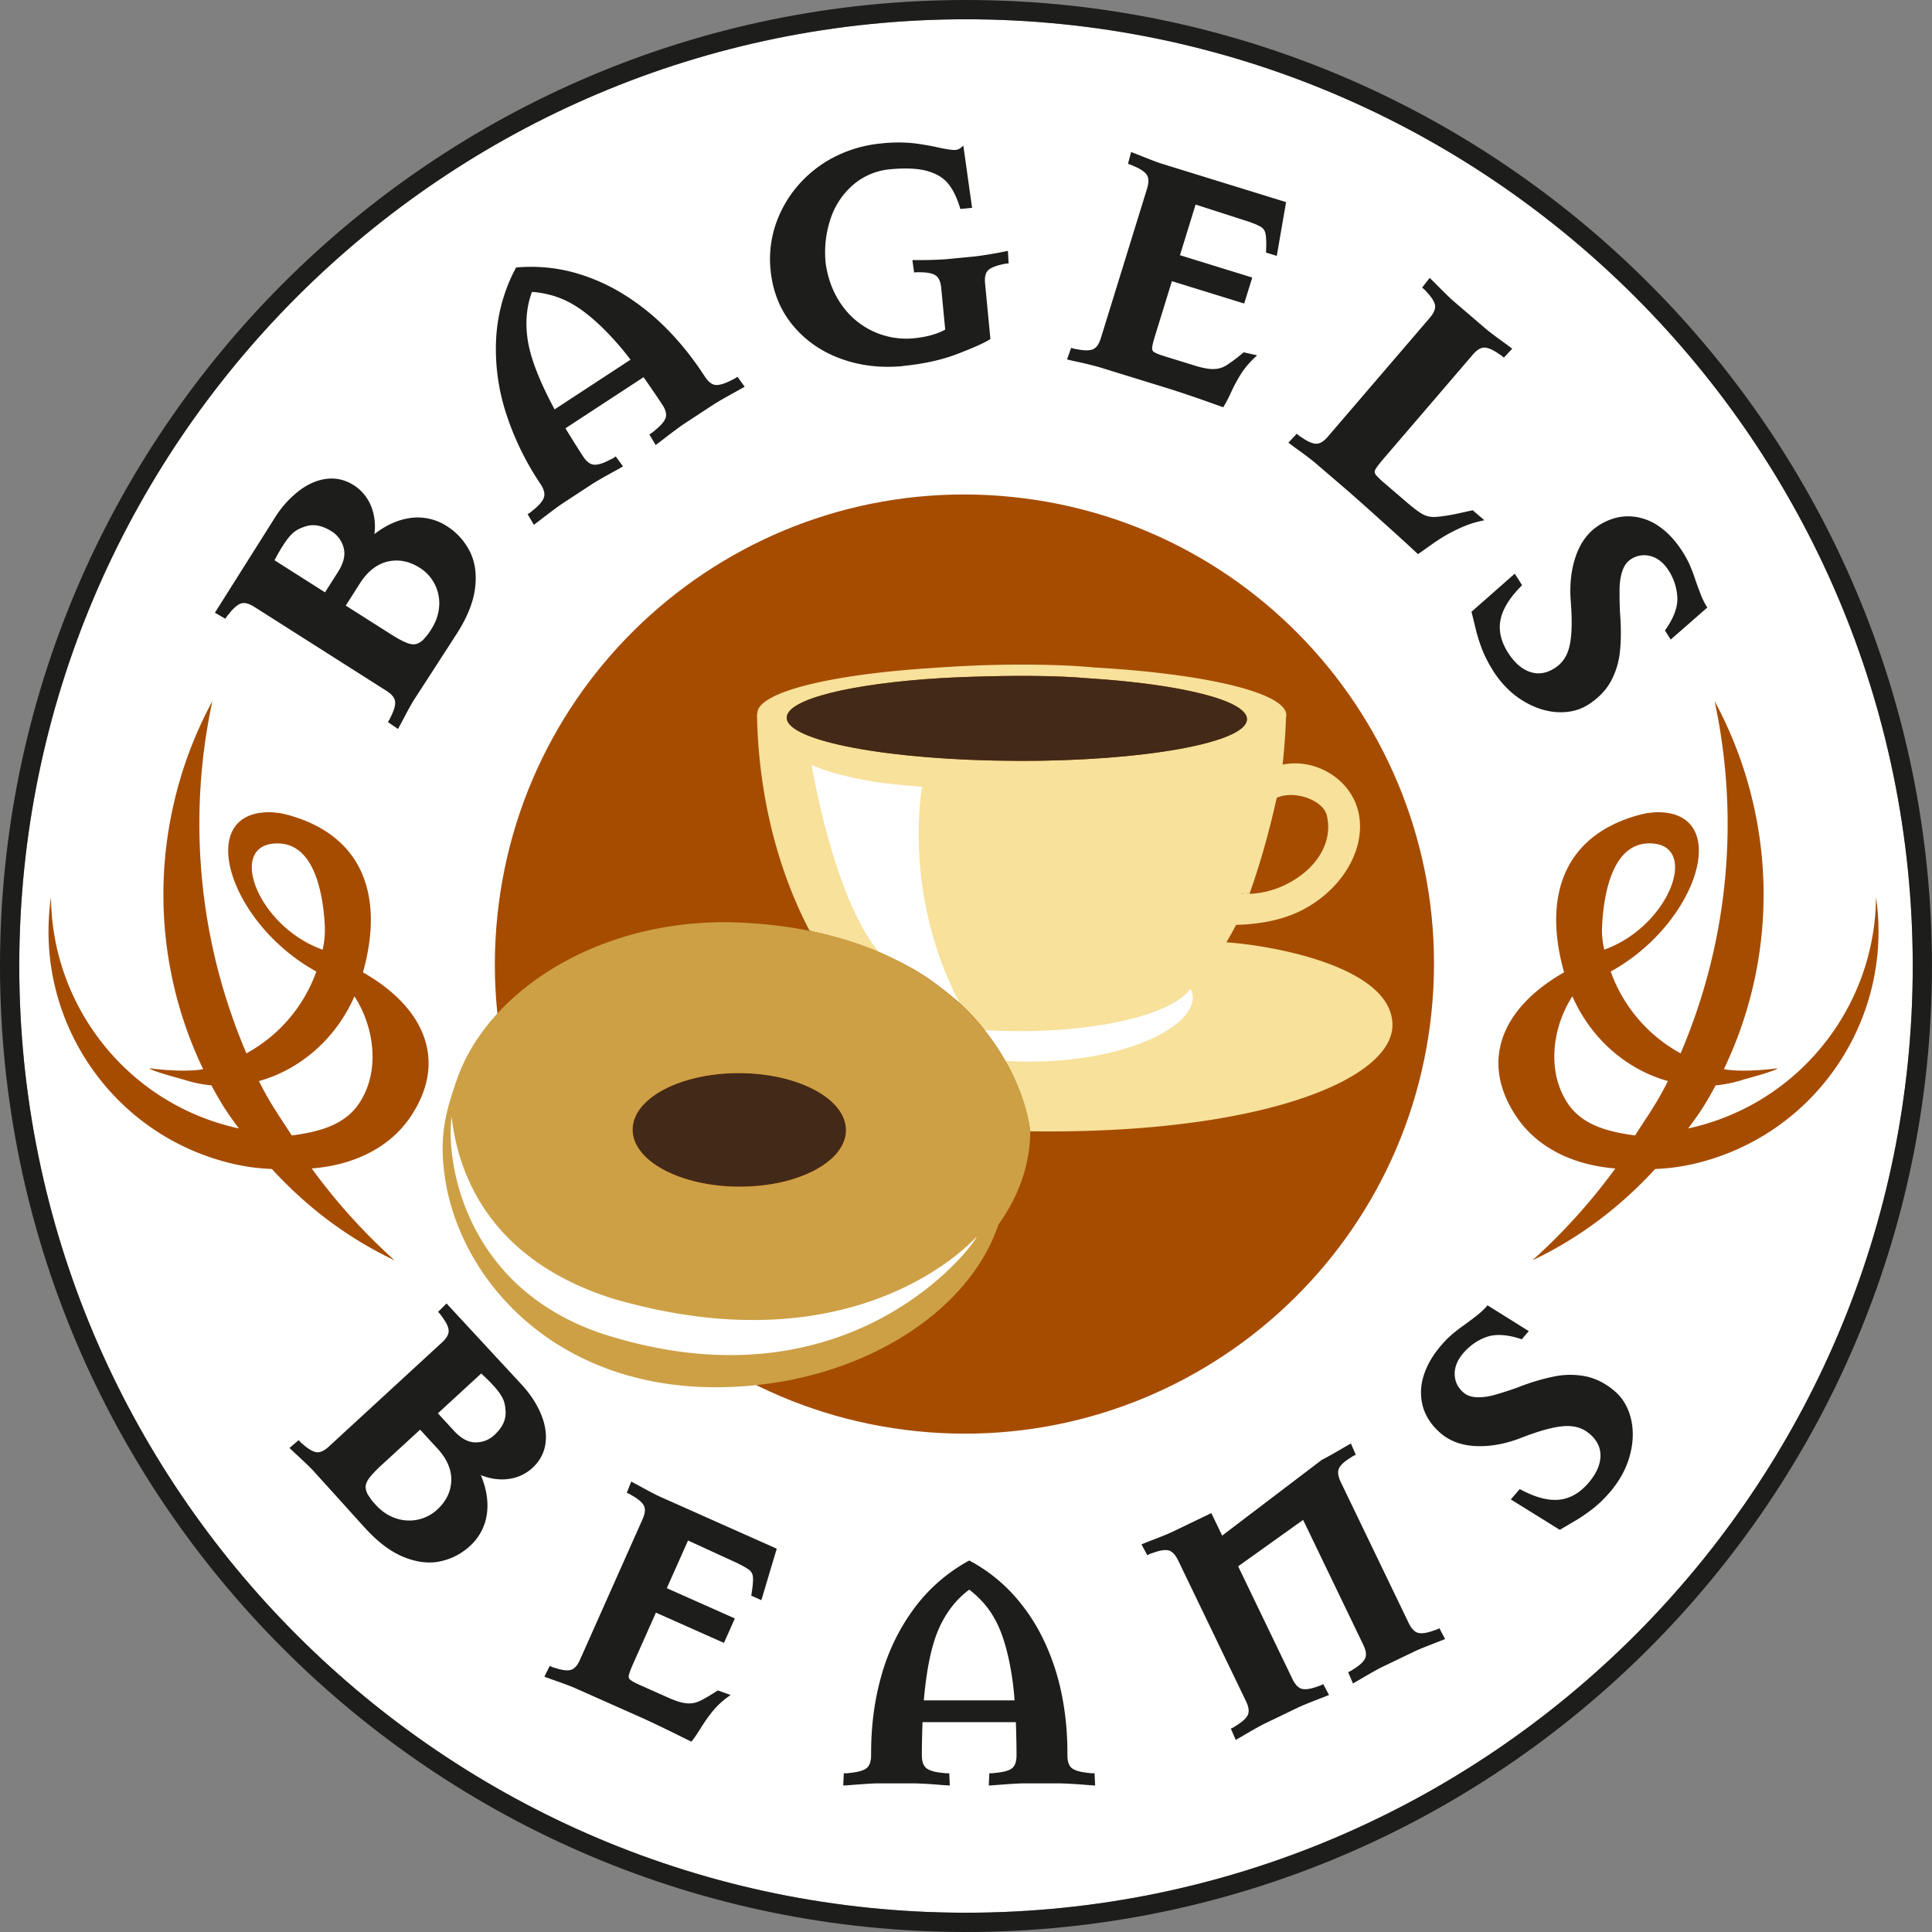
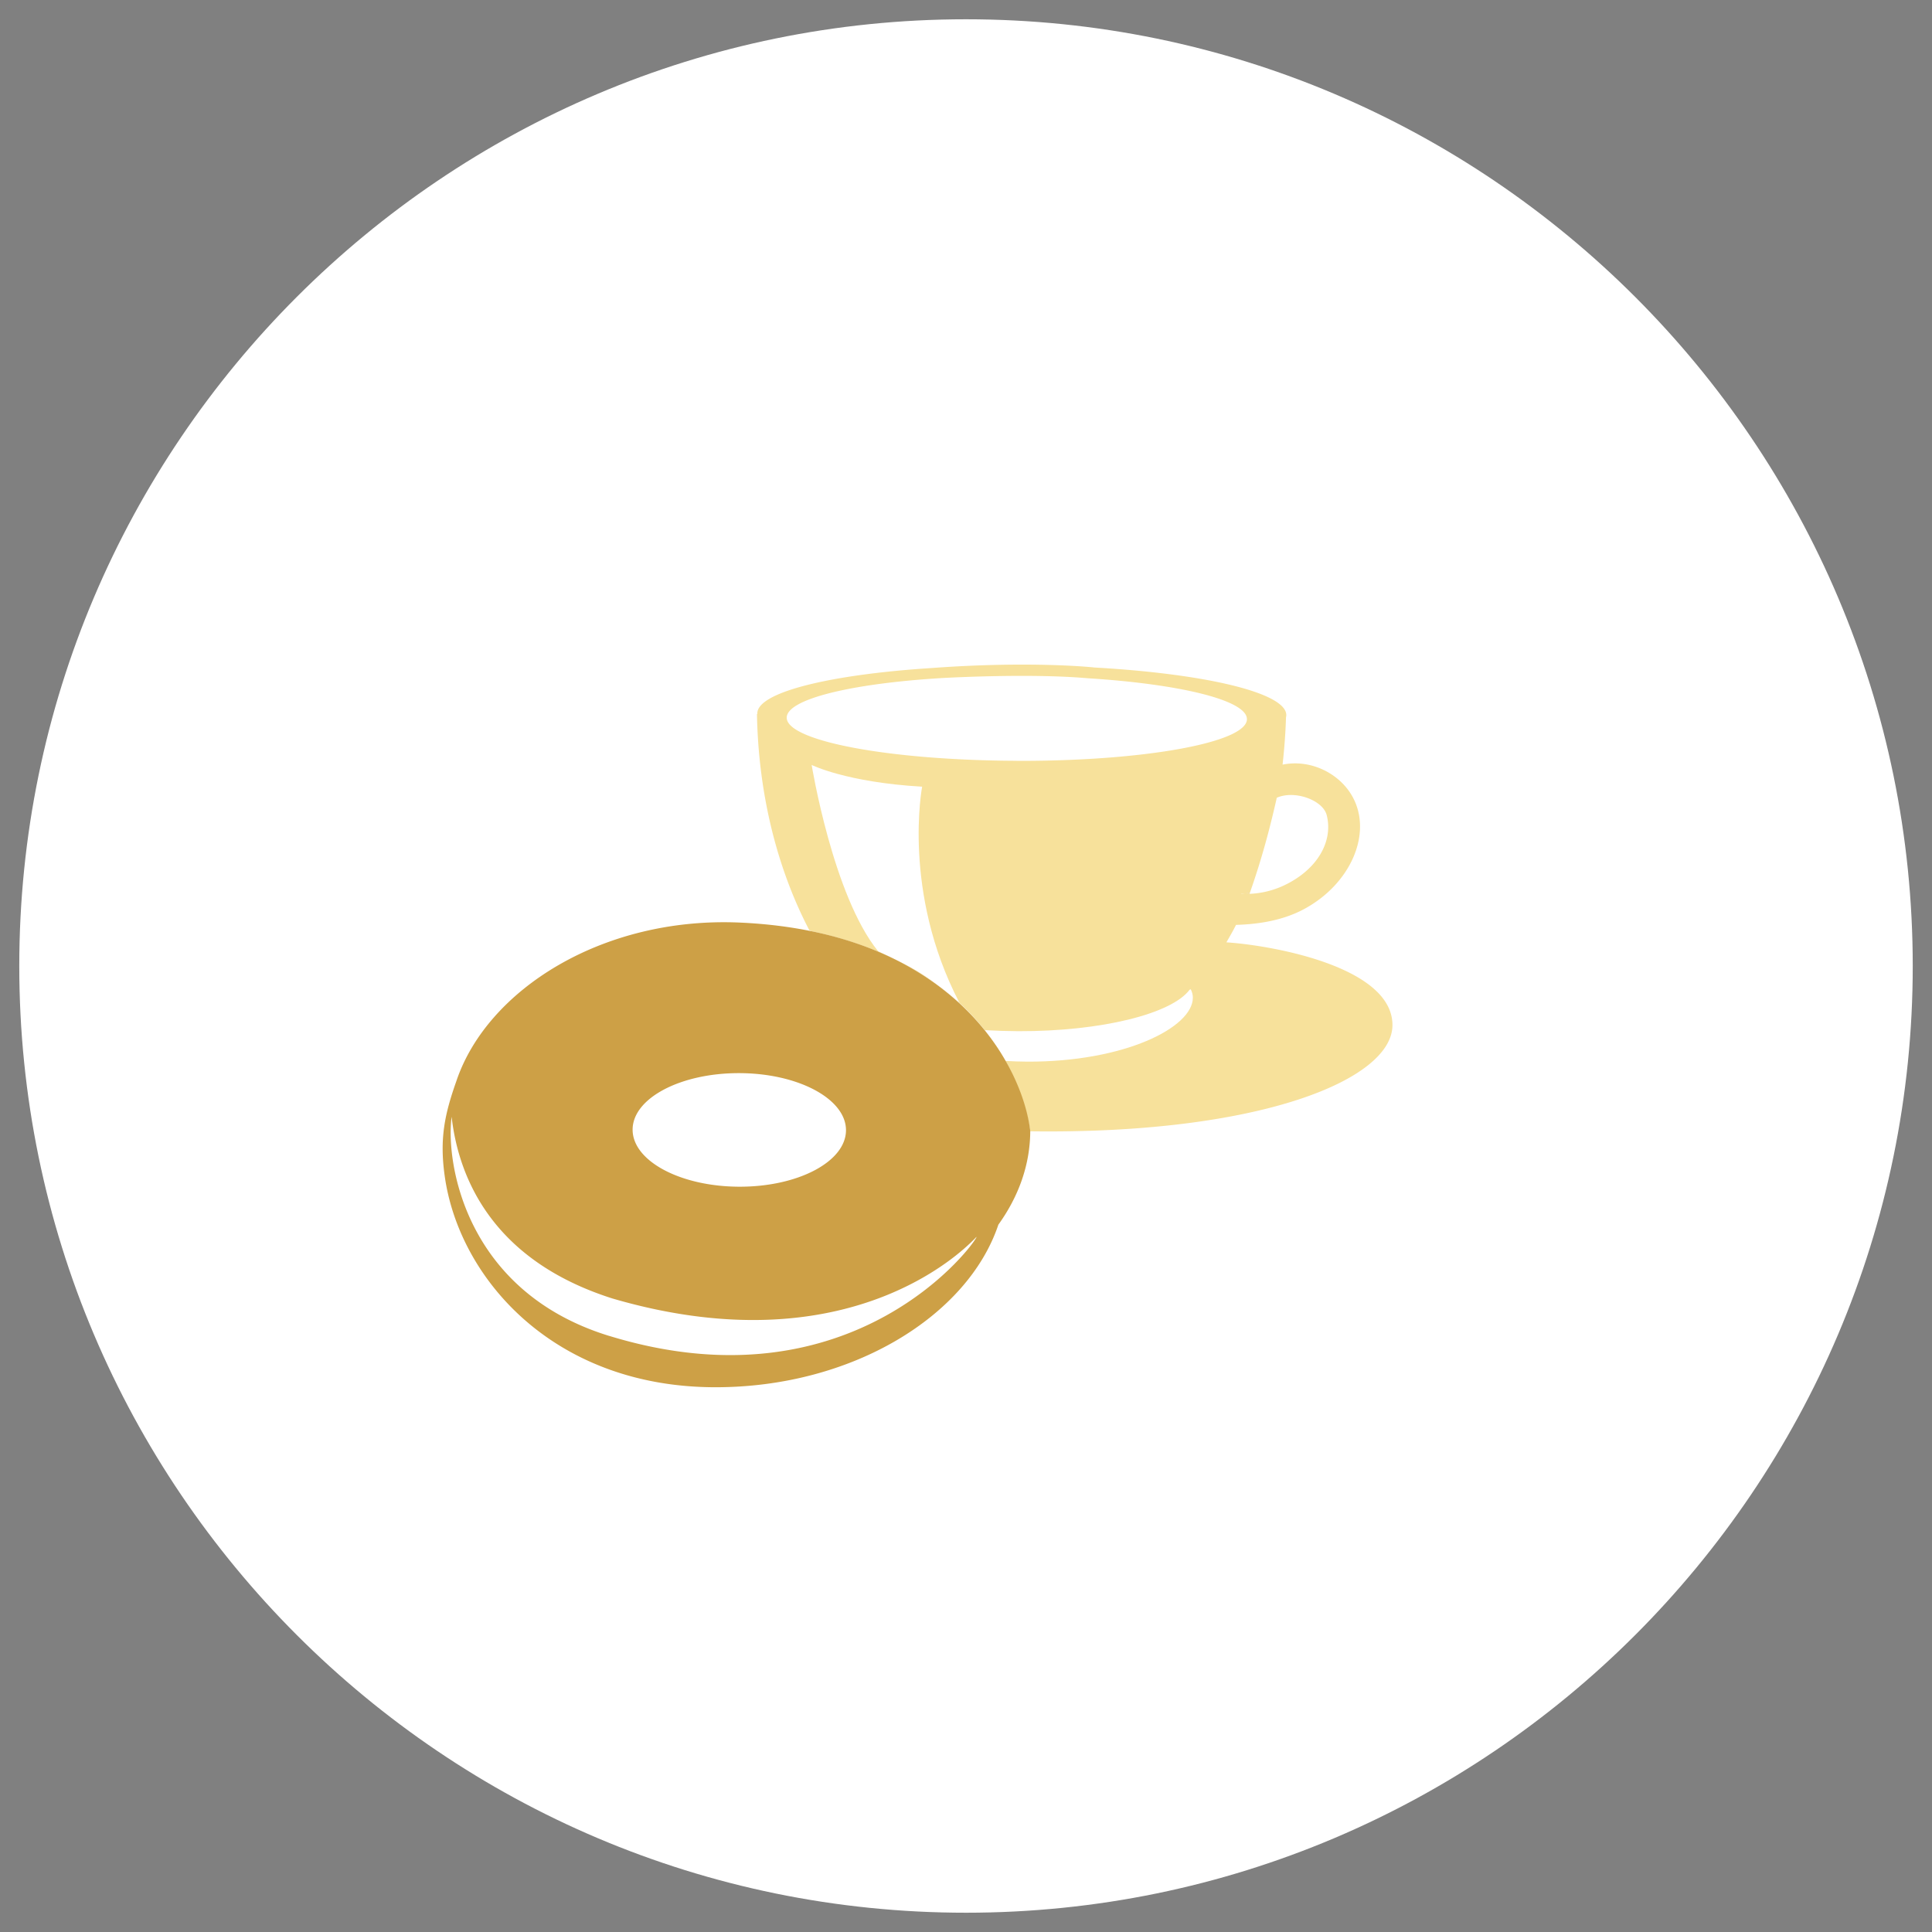
<svg xmlns="http://www.w3.org/2000/svg" width="93" height="93" fill="none">
  <rect width="100%" height="100%" fill="#808080" stroke="none" />
  <path d="M46.499.928C21.37.928.928 21.37.928 46.498c0 25.13 20.444 45.574 45.573 45.574 25.128 0 45.572-20.445 45.572-45.573C92.073 21.37 71.627.928 46.5.928z" fill="#fff" />
-   <path d="M17.063 47.96c.968 1.502 1.245 3.622.225 5.151-.685 1.024-1.87 1.366-3.242 1.546-.596-.924-1.096-1.627-1.581-2.618 1.967-.546 3.692-2.016 4.598-4.077m-1.43-3.4c.02.385-.011.773-.103 1.147v.006c-3.174-1.133-4.655-5.166-2.131-5.115 1.752.036 2.156 2.449 2.236 3.96m-4.284 9.727c-5.283-1.224-8.86-5.908-8.895-11.102-.856 5.853 2.91 11.482 8.775 12.84.61.142 1.216.22 1.815.243l.048.011c1.664 1.81 3.609 3.303 5.902 4.39a28.416 28.416 0 0 1-3.99-4.423c2.04-.164 3.767-1.004 4.77-2.51 1.748-2.62.733-5.198-2.304-6.93 1.01-3.604.04-6.45-3.35-7.502a6.242 6.242 0 0 0-.642-.163l-.362-.039c-.015-.001-.031-.001-.046-.003-3.758-.11-2.081 5.34 2.155 7.668a7.267 7.267 0 0 1-3.365 3.937 28.103 28.103 0 0 1-1.639-16.952 19.475 19.475 0 0 0-1.906 5.146A19.41 19.41 0 0 0 9.78 51.466c-.663.129-1.843.059-2.548-.04-.017-.001-.024.02-.008.029.386.19 1.377.439 1.703.54.414.13.832.212 1.25.251.466.87.756 1.32 1.324 2.074l-.144-.033M75.689 47.96c.904 2.061 2.629 3.532 4.598 4.078-.486.992-.986 1.693-1.582 2.618-1.372-.181-2.559-.523-3.241-1.547-1.019-1.529-.744-3.649.225-5.15m1.43-3.401c.08-1.511.485-3.924 2.236-3.96 2.524-.051 1.042 3.98-2.131 5.115v-.006a3.932 3.932 0 0 1-.103-1.147m4.284 9.727-.144.033c.568-.755.858-1.203 1.324-2.074a6.072 6.072 0 0 0 1.25-.25c.326-.102 1.317-.351 1.702-.541.015-.01.01-.03-.007-.028-.705.098-1.886.168-2.548.039a19.434 19.434 0 0 0 1.461-12.568 19.535 19.535 0 0 0-1.906-5.146c1.26 5.91.57 11.784-1.638 16.952a7.267 7.267 0 0 1-3.365-3.938c4.236-2.326 5.913-7.776 2.155-7.667-.017 0-.032 0-.046.003l-.362.04-.022.003a6.242 6.242 0 0 0-.62.158c-3.393 1.052-4.36 3.9-3.35 7.502-3.04 1.733-4.054 4.312-2.305 6.932 1.004 1.505 2.73 2.345 4.771 2.509a28.416 28.416 0 0 1-3.99 4.422c2.291-1.086 4.237-2.58 5.902-4.389l.048-.01a9.746 9.746 0 0 0 1.815-.244c5.865-1.358 9.63-6.987 8.775-12.84-.035 5.194-3.615 9.878-8.895 11.102" fill="#A64C01" />
-   <path d="M46.5 93C20.86 93 0 72.14 0 46.5 0 20.857 20.86 0 46.5 0c25.639 0 46.498 20.86 46.498 46.5 0 25.639-20.86 46.5-46.499 46.5zm0-92.072C21.37.928.927 21.37.927 46.499c0 25.129 20.444 45.573 45.573 45.573s45.573-20.444 45.573-45.573S71.628.928 46.499.928z" fill="#1D1D1B" />
-   <path d="M68.91 48.703c1.268-12.42-7.77-23.514-20.19-24.782-12.418-1.268-23.514 7.771-24.781 20.19-1.268 12.418 7.77 23.514 20.19 24.782 12.418 1.268 23.513-7.772 24.781-20.19z" fill="#A64C01" />
  <path fill-rule="evenodd" clip-rule="evenodd" d="m52.942 35.676-.092-.026c.057.019.092.026.092.026z" fill="#F7E19B" />
  <path d="M59.034 45.363c.173-.303.304-.524.465-.842.74-.024 2.08-.116 3.277-.762 2.256-1.217 3.293-3.65 2.335-5.398-.616-1.126-2.009-1.83-3.372-1.554.08-.717.144-1.533.164-2.275a.455.455 0 0 0 .015-.108c.003-1.078-3.92-1.998-9.273-2.294v-.003s-3.03-.325-7.843.033c-4.87.314-8.343 1.166-8.347 2.179 0 .01 0 .024.002.035h-.019c.069 3.896.995 7.487 2.519 10.402-.004.007.085.026.088.046 7.626 1.609 10.061 6.605 10.548 9.61v.026c11.05.148 17.435-2.483 17.435-5.114 0-2.8-5.747-3.832-7.99-3.983l-.004.002zm.718-2.344.005-.01.163.02a4.955 4.955 0 0 1-.168-.01zm4.11-3.787c.32 1.238-.417 2.59-1.989 3.358a4.328 4.328 0 0 1-1.725.437.089.089 0 0 0 .008-.024 3.543 3.543 0 0 1-.142-.008l.005-.01.137.016c.592-1.68.978-3.155 1.304-4.6.865-.382 2.218.117 2.402.832v-.001zm-14.92-2.61c-6.118-.02-11.075-.95-11.072-2.077.004-.894 3.12-1.643 7.458-1.905 0 0 4.15-.242 7.009.007 4.46.279 7.69 1.06 7.686 1.972-.004 1.127-4.967 2.026-11.083 2.006l.002-.002z" fill="#F7E19B" />
  <path d="M60.157 43h.027l-.027-.003v.004z" fill="#F7E19B" />
  <path fill-rule="evenodd" clip-rule="evenodd" d="M46.175 48.252c-1.792-1.493-2.209-1.648-3.904-2.46-2.178-2.678-3.2-8.97-3.2-8.97s1.675.838 5.318 1.046c0 0-.978 5.065 1.785 10.382v.002z" fill="#fff" />
-   <path fill-rule="evenodd" clip-rule="evenodd" d="M48.944 36.625c-6.118-.02-11.076-.95-11.072-2.078.004-.895 3.12-1.644 7.458-1.906 0 0 4.15-.241 7.009.008 4.46.278 7.69 1.06 7.686 1.972-.004 1.127-4.967 2.026-11.083 2.006l.002-.002zM35.595 51.654c2.836.01 5.13 1.241 5.127 2.75-.005 1.51-2.308 2.726-5.144 2.716-2.835-.009-5.13-1.241-5.127-2.75.006-1.51 2.308-2.725 5.144-2.716z" fill="#432918" />
  <path fill-rule="evenodd" clip-rule="evenodd" d="M57.318 47.62c.067.132.102.269.102.407-.006 1.437-3.295 3.092-7.965 3.077-.314 0-.762-.018-1.072-.035-.258-.516-.61-1.007-.98-1.48.469.026 1.118.047 1.61.049 4.023.013 7.394-.842 8.252-1.997l.051-.02" fill="#fff" />
  <path fill-rule="evenodd" clip-rule="evenodd" d="M35.62 44.41c-6.615-.295-12.176 3.235-13.652 7.63-.562 1.592-.815 2.763-.562 4.564.69 4.94 5.243 10.147 12.98 10.173 6.623.022 12.198-3.428 13.672-7.825.974-1.354 1.53-2.887 1.535-4.514-.393-3.271-3.83-9.574-13.972-10.028h-.002zm-.024 7.247c2.835.01 5.13 1.242 5.127 2.751-.006 1.51-2.308 2.725-5.144 2.716-2.836-.01-5.131-1.242-5.127-2.75.005-1.51 2.308-2.726 5.143-2.717zM60.016 43l.005-.011.163.02a4.972 4.972 0 0 1-.168-.01z" fill="#CDA046" />
  <path fill-rule="evenodd" clip-rule="evenodd" d="M29.332 64.309c-6.948-2.131-7.886-8.374-7.592-10.551.337 2.975 1.99 6.92 7.741 8.747 11.963 3.494 17.5-2.969 17.527-2.969.034.173-5.843 8.398-17.676 4.771v.002zm30.684-21.308.005-.01.163.02a4.71 4.71 0 0 1-.168-.01z" fill="#fff" />
-   <path d="m52.718 85.949-.364-.024a22.269 22.269 0 0 0-1.346-.08h-1.702c-.225 0-.677.026-1.344.08l-.366.024.028-.59h.109c.059 0 .114-.006.164-.016.413-.037.688-.114.83-.234.135-.114.205-.323.205-.616v-.063c0-.39-.011-.902-.031-1.53h-4.495c-.02.628-.031 1.14-.031 1.53v.063c0 .293.072.5.212.616.148.122.42.201.812.234.064.011.123.015.184.015h.11l.027.59-.373-.023a21.462 21.462 0 0 0-1.337-.08h-1.701c-.226 0-.678.026-1.345.08l-.373.024.026-.59h.108a.923.923 0 0 0 .172-.016c.402-.037.675-.114.823-.236.14-.116.212-.323.212-.616v-.11c0-1.336.172-2.608.511-3.777A9.947 9.947 0 0 1 44 77.427a8.128 8.128 0 0 1 2.6-2.279l.057-.031.057.031c.775.42 1.463.958 2.048 1.596a9.006 9.006 0 0 1 1.469 2.186c.391.812.684 1.687.87 2.6.187.911.281 1.87.281 2.852v.11c0 .294.068.5.203.613.142.118.419.2.821.238.061.011.114.015.174.015h.108l.028.59h.002zm-8.249-4.1h4.369a14.275 14.275 0 0 0-.286-2.017c-.139-.62-.303-1.138-.489-1.544a4.59 4.59 0 0 0-.644-1.042 4.971 4.971 0 0 0-.762-.725c-.609.446-1.096 1.066-1.448 1.843-.36.793-.609 1.965-.74 3.487v-.002zM35.843 18.618l-.318.179c-.588.323-.981.548-1.17.671l-1.422.932c-.188.124-.551.393-1.081.803l-.291.22-.301-.51.09-.059a.952.952 0 0 0 .13-.101c.326-.257.512-.473.566-.652.05-.17-.006-.382-.168-.627l-.035-.053c-.212-.325-.504-.75-.864-1.264l-3.76 2.46c.327.536.6.971.812 1.298l.035.053c.16.246.334.38.515.399.19.02.461-.063.808-.25a.963.963 0 0 0 .162-.086l.09-.059.348.48-.325.184c-.58.318-.97.54-1.163.666l-1.422.932c-.188.124-.552.393-1.081.803l-.299.225-.3-.51.09-.059c.055-.035.1-.072.136-.105.317-.25.502-.466.56-.65.053-.173 0-.385-.161-.63l-.061-.092a13.519 13.519 0 0 1-1.64-3.44 9.96 9.96 0 0 1-.438-3.51 8.122 8.122 0 0 1 .926-3.33l.032-.06.064-.005c.879-.072 1.75 0 2.587.212a9.093 9.093 0 0 1 2.426 1.024 11.21 11.21 0 0 1 2.153 1.697c.655.66 1.26 1.412 1.797 2.233l.061.092c.16.245.33.38.506.4.184.023.46-.062.817-.25a.96.96 0 0 0 .155-.084l.09-.059.347.48-.003.002zm-9.146 1.088 3.655-2.392a14.1 14.1 0 0 0-1.345-1.532c-.456-.443-.878-.786-1.255-1.024a4.47 4.47 0 0 0-1.11-.518 4.798 4.798 0 0 0-1.035-.188c-.264.706-.332 1.492-.201 2.334.133.86.568 1.977 1.291 3.322v-.002zM43.476 17.621c-1.081.104-2.102-.018-3.033-.365-.936-.347-1.712-.895-2.307-1.63-.596-.733-.946-1.62-1.044-2.632a5.223 5.223 0 0 1 .234-2.153 5.637 5.637 0 0 1 1.069-1.891 5.807 5.807 0 0 1 1.762-1.391 6.267 6.267 0 0 1 2.29-.657 7.333 7.333 0 0 1 1.457-.015c.396.044.817.116 1.252.21.523.115.739.128.829.12a.442.442 0 0 0 .242-.085l.145-.12.421 2.993-.566.055-.024-.083c-.152-.498-.35-.89-.587-1.167-.234-.273-.576-.47-1.015-.587-.446-.118-1.037-.144-1.756-.074a3.161 3.161 0 0 0-1.744.72 3.653 3.653 0 0 0-1.11 1.632 5.056 5.056 0 0 0-.244 2.183c.109.768.375 1.448.786 2.018a3.786 3.786 0 0 0 3.454 1.582c.61-.06 1.12-.2 1.513-.417l-.194-2.015c-.028-.286-.113-.484-.255-.585-.147-.107-.41-.162-.776-.16a1.067 1.067 0 0 0-.172 0l-.101.009-.083-.598h.352a17.099 17.099 0 0 0 1.255-.039l1.415-.136a19.1 19.1 0 0 0 1.241-.2l.336-.068.033.604-.101.009a.895.895 0 0 0-.152.027c-.38.078-.629.183-.748.312-.115.124-.16.332-.131.62l.256 2.675-.057.035c-.29.174-.812.404-1.55.687-.744.284-1.614.476-2.588.57l-.004.007zM51.364 17.3l.198-.557.097.03a.701.701 0 0 0 .15.031c.374.078.644.08.812.004.158-.072.284-.25.37-.53l2.225-7.2c.087-.28.085-.499-.003-.646-.094-.155-.318-.307-.666-.45a.872.872 0 0 0-.152-.063l-.097-.03.15-.572.326.126c.575.232.968.382 1.171.444l5.963 1.842-.448 2.588-.519-.16.004-.081c.017-.38.007-.657-.026-.818a.48.48 0 0 0-.197-.319c-.116-.08-.347-.179-.687-.293l-2.483-.8-.753 2.438 3.48 1.076-.388 1.25-3.48-1.075-.805 2.609c-.089.288-.139.492-.146.607-.006.086.02.145.085.19.059.04.195.109.507.206l1.495.462c.354.108.649.162.874.156.22-.005.42-.062.602-.171a7.79 7.79 0 0 0 .804-.602l.04-.033.646.146-.144.136c-.25.239-.459.488-.62.739a7.691 7.691 0 0 0-.481.887 7 7 0 0 1-.341.666l-.047.07-1.003-.356a66.08 66.08 0 0 0-1.452-.489l-3.508-1.083a17.813 17.813 0 0 0-1.215-.293l-.342-.08.004-.001zM68.258 26.677l-.062-.06a88.956 88.956 0 0 0-.598-.553c-.225-.207-.69-.625-1.393-1.258a115.581 115.581 0 0 0-1.367-1.214l-1.54-1.321c-.165-.14-.5-.393-.999-.753l-.28-.209.404-.431.077.066a.717.717 0 0 0 .126.089c.313.221.559.328.743.326.175-.002.36-.116.55-.34l4.906-5.72c.192-.224.276-.423.254-.595-.024-.179-.17-.407-.431-.677a.77.77 0 0 0-.115-.118l-.077-.066.365-.465.25.243c.434.443.737.737.898.875l1.54 1.321c.166.142.504.397 1.006.758l.28.209-.404.431-.077-.066a.795.795 0 0 0-.133-.094c-.312-.22-.557-.327-.738-.323-.174.004-.358.118-.548.341l-4.32 5.037c-.195.229-.32.397-.374.5-.04.078-.039.142.002.209.039.06.136.179.384.39l1.151.988c.317.271.566.457.74.553.164.09.347.137.544.135.209 0 .542-.046.99-.13l.88-.193.56.48-.205.046a4.802 4.802 0 0 0-.91.306 8.287 8.287 0 0 0-.763.388c-.21.123-.44.273-.681.444-.244.174-.432.309-.568.4l-.07.049.003.002zM71.859 32.26a5.733 5.733 0 0 1-.526-1.03 8.246 8.246 0 0 1-.295-.941c-.07-.292-.133-.552-.19-.777l-.015-.063 2.083-1.835.352.555-.059.061c-.557.566-.889 1.114-.983 1.627-.094.508.03 1.032.363 1.556.31.487.668.8 1.067.933.395.131.782.07 1.184-.186.371-.234.604-.587.714-1.072.113-.496.131-1.233.054-2.185-.057-.787.027-1.51.253-2.15.227-.65.596-1.141 1.094-1.458.468-.3.955-.447 1.446-.441a2.6 2.6 0 0 1 1.41.45c.439.29.835.71 1.179 1.249.155.243.278.474.367.686.088.209.168.417.234.618.067.2.151.428.25.689.095.252.195.46.296.62l.048.077-1.762 1.544-.278-.437.04-.057c.388-.56.576-1.072.557-1.522a2.624 2.624 0 0 0-.418-1.305c-.237-.37-.526-.605-.864-.695a1.147 1.147 0 0 0-.963.156c-.173.111-.304.288-.39.524-.088.25-.136.532-.145.842a18.3 18.3 0 0 0 .019 1.184c.057.707.055 1.338-.002 1.877a3.817 3.817 0 0 1-.45 1.465c-.242.43-.606.8-1.08 1.103-.426.271-.93.39-1.498.358-.563-.034-1.127-.225-1.677-.569-.55-.343-1.026-.828-1.415-1.442v-.01zM77.478 71.847a5.603 5.603 0 0 1-.834.8c-.278.215-.553.401-.815.556-.26.152-.49.288-.688.406l-.056.033-2.36-1.465.43-.498.074.04c.703.37 1.323.529 1.841.47.513-.058.978-.325 1.386-.797.376-.438.574-.871.585-1.29.011-.415-.159-.77-.52-1.08-.332-.285-.737-.407-1.233-.372-.507.035-1.218.23-2.107.58-.738.281-1.456.41-2.133.38-.688-.03-1.263-.24-1.71-.628-.42-.364-.703-.786-.84-1.257a2.595 2.595 0 0 1 .025-1.48c.15-.503.437-1.005.854-1.488.188-.22.373-.404.55-.55.175-.146.35-.28.524-.404.171-.122.367-.267.586-.437.214-.166.384-.321.508-.463l.059-.069 1.987 1.242-.338.393-.066-.022c-.648-.21-1.192-.242-1.618-.094-.432.15-.81.411-1.128.779-.286.332-.426.678-.417 1.027.01.35.15.637.428.876.157.135.364.209.615.222.264.013.548-.022.847-.103.306-.085.686-.205 1.127-.36a10.21 10.21 0 0 1 1.797-.54 3.814 3.814 0 0 1 1.531.007c.482.107.943.347 1.368.714.381.33.643.776.774 1.33.131.55.111 1.144-.059 1.77-.17.623-.496 1.22-.972 1.772h-.002zM19.158 35.093l-.485-.337.055-.087a.74.74 0 0 0 .07-.136c.174-.342.246-.602.218-.783-.027-.171-.166-.34-.413-.496l-6.362-4.042c-.247-.157-.457-.214-.623-.168-.175.05-.38.225-.61.524a.752.752 0 0 0-.102.13l-.056.087-.505-.291 2.885-4.572a4.935 4.935 0 0 1 1.157-1.291c.435-.332.887-.528 1.34-.582.457-.055.898.05 1.31.312a2.1 2.1 0 0 1 .658.672c.17.275.28.59.328.94.034.248.034.495 0 .737.541-.419 1.098-.675 1.663-.766a2.578 2.578 0 0 1 1.826.384 3.07 3.07 0 0 1 1.087 1.184c.26.497.352 1.09.273 1.77-.077.673-.367 1.408-.86 2.183-.2.315-.361.56-.826 1.28-.465.72-.99 1.531-1.26 1.946-.115.181-.318.55-.602 1.094l-.166.309zm-2.515-5.942 2.161 1.372c.328.209.596.353.792.427.18.068.335.083.463.044a.83.83 0 0 0 .376-.271c.13-.153.13-.126.338-.452.22-.347.343-.716.367-1.096a2.032 2.032 0 0 0-.216-1.06 1.997 1.997 0 0 0-.718-.783c-.505-.321-1.026-.421-1.546-.3-.522.123-.974.48-1.343 1.062l-.674 1.059v-.002zm-.998-.635.628-.989c.269-.424.361-.812.27-1.151a1.299 1.299 0 0 0-.582-.799c-.46-.291-.878-.367-1.28-.23-.405.138-.65.27-1.069.927a8.343 8.343 0 0 0-.396.696l2.43 1.544v.002zM69.563 78.899l-.317.125c-.585.224-.978.384-1.166.475l-1.554.747c-.19.092-.559.299-1.096.616l-.302.173-.234-.542.092-.044a.757.757 0 0 0 .14-.083c.323-.196.518-.379.59-.546.069-.161.037-.377-.09-.64l-2.898-6.017-3.128 2.234 2.615 5.426c.127.264.276.423.444.469.177.05.441.01.784-.118a.83.83 0 0 0 .16-.061l.093-.044.279.522-.323.129c-.578.22-.97.38-1.17.476l-1.601.771c-.194.094-.563.3-1.093.613l-.304.173-.234-.542.092-.045a.683.683 0 0 0 .131-.08c.328-.197.526-.381.598-.549.068-.16.037-.376-.09-.64l-3.272-6.79c-.127-.263-.277-.422-.443-.47-.173-.05-.44-.01-.793.123a.815.815 0 0 0-.155.058l-.092.044-.279-.522.323-.13c.58-.22.97-.38 1.16-.47l1.879-.904.522 1.083 4.802-3.65c.187-.09.556-.296 1.098-.615l.297-.17.235.544-.093.044a.688.688 0 0 0-.13.08c-.33.197-.525.38-.593.548-.066.16-.035.374.092.64l3.272 6.79c.127.263.276.422.444.468.177.05.441.01.784-.118a.808.808 0 0 0 .155-.057l.093-.044.278.522-.002-.002zM26.203 80.714l.258-.522.093.04c.05.023.097.04.143.049.358.12.62.153.794.098.164-.052.306-.21.424-.475l3.017-6.776c.118-.264.142-.476.072-.631-.072-.162-.275-.338-.598-.519a.844.844 0 0 0-.142-.079l-.092-.04.213-.541.303.16c.535.296.902.488 1.092.572l5.61 2.498-.74 2.478-.488-.218.013-.079c.06-.369.083-.64.07-.802a.473.473 0 0 0-.155-.334c-.105-.09-.319-.214-.636-.368l-2.334-1.071-1.022 2.295 3.275 1.457-.524 1.177-3.275-1.457-1.093 2.454c-.12.27-.192.465-.212.575-.016.085.004.146.061.196.054.046.18.13.472.26l1.406.626c.334.149.617.234.838.254.214.02.419-.013.609-.098.197-.088.487-.256.856-.494l.042-.028.615.218-.157.116a3.912 3.912 0 0 0-.692.65c-.19.232-.384.505-.576.81-.199.319-.334.518-.411.61l-.054.063-.939-.465a65.333 65.333 0 0 0-1.361-.648l-3.301-1.468c-.194-.087-.583-.23-1.155-.43l-.323-.118.004.005zM13.932 69.702l.444-.377.069.074c.036.04.073.074.112.102.28.252.51.385.688.405.172.019.366-.072.578-.267l5.457-5.022c.212-.196.32-.382.317-.552-.001-.179-.117-.419-.343-.712a.882.882 0 0 0-.097-.13l-.069-.073.406-.406 3.614 3.904c.418.454.733.934.936 1.428.205.498.277.978.212 1.42-.064.45-.277.842-.629 1.167-.229.21-.5.363-.804.456a2.358 2.358 0 0 1-.978.073 2.755 2.755 0 0 1-.701-.186c.262.62.363 1.216.304 1.775a2.54 2.54 0 0 1-.828 1.64 3.024 3.024 0 0 1-1.402.732c-.537.122-1.128.058-1.753-.19-.62-.245-1.246-.706-1.856-1.372-.25-.271-.443-.485-1.008-1.113-.564-.625-1.204-1.33-1.531-1.692-.142-.155-.441-.44-.887-.85l-.25-.236-.001.002zm6.29-.882-1.855 1.704c-.282.26-.485.476-.607.644-.11.155-.164.3-.16.43a.806.806 0 0 0 .162.426c.112.163.085.155.345.436.273.297.594.509.95.627a1.985 1.985 0 0 0 1.989-.42c.434-.4.66-.868.677-1.395.017-.528-.208-1.048-.668-1.548l-.836-.908.002.004zm.857-.788.78.849c.336.363.681.55 1.026.55.353 0 .65-.115.908-.351.395-.364.572-.742.544-1.16-.03-.421-.092-.687-.612-1.252a7.411 7.411 0 0 0-.338-.343c-.083-.08-.159-.15-.223-.21l-2.085 1.917z" fill="#1D1D1B" />
</svg>